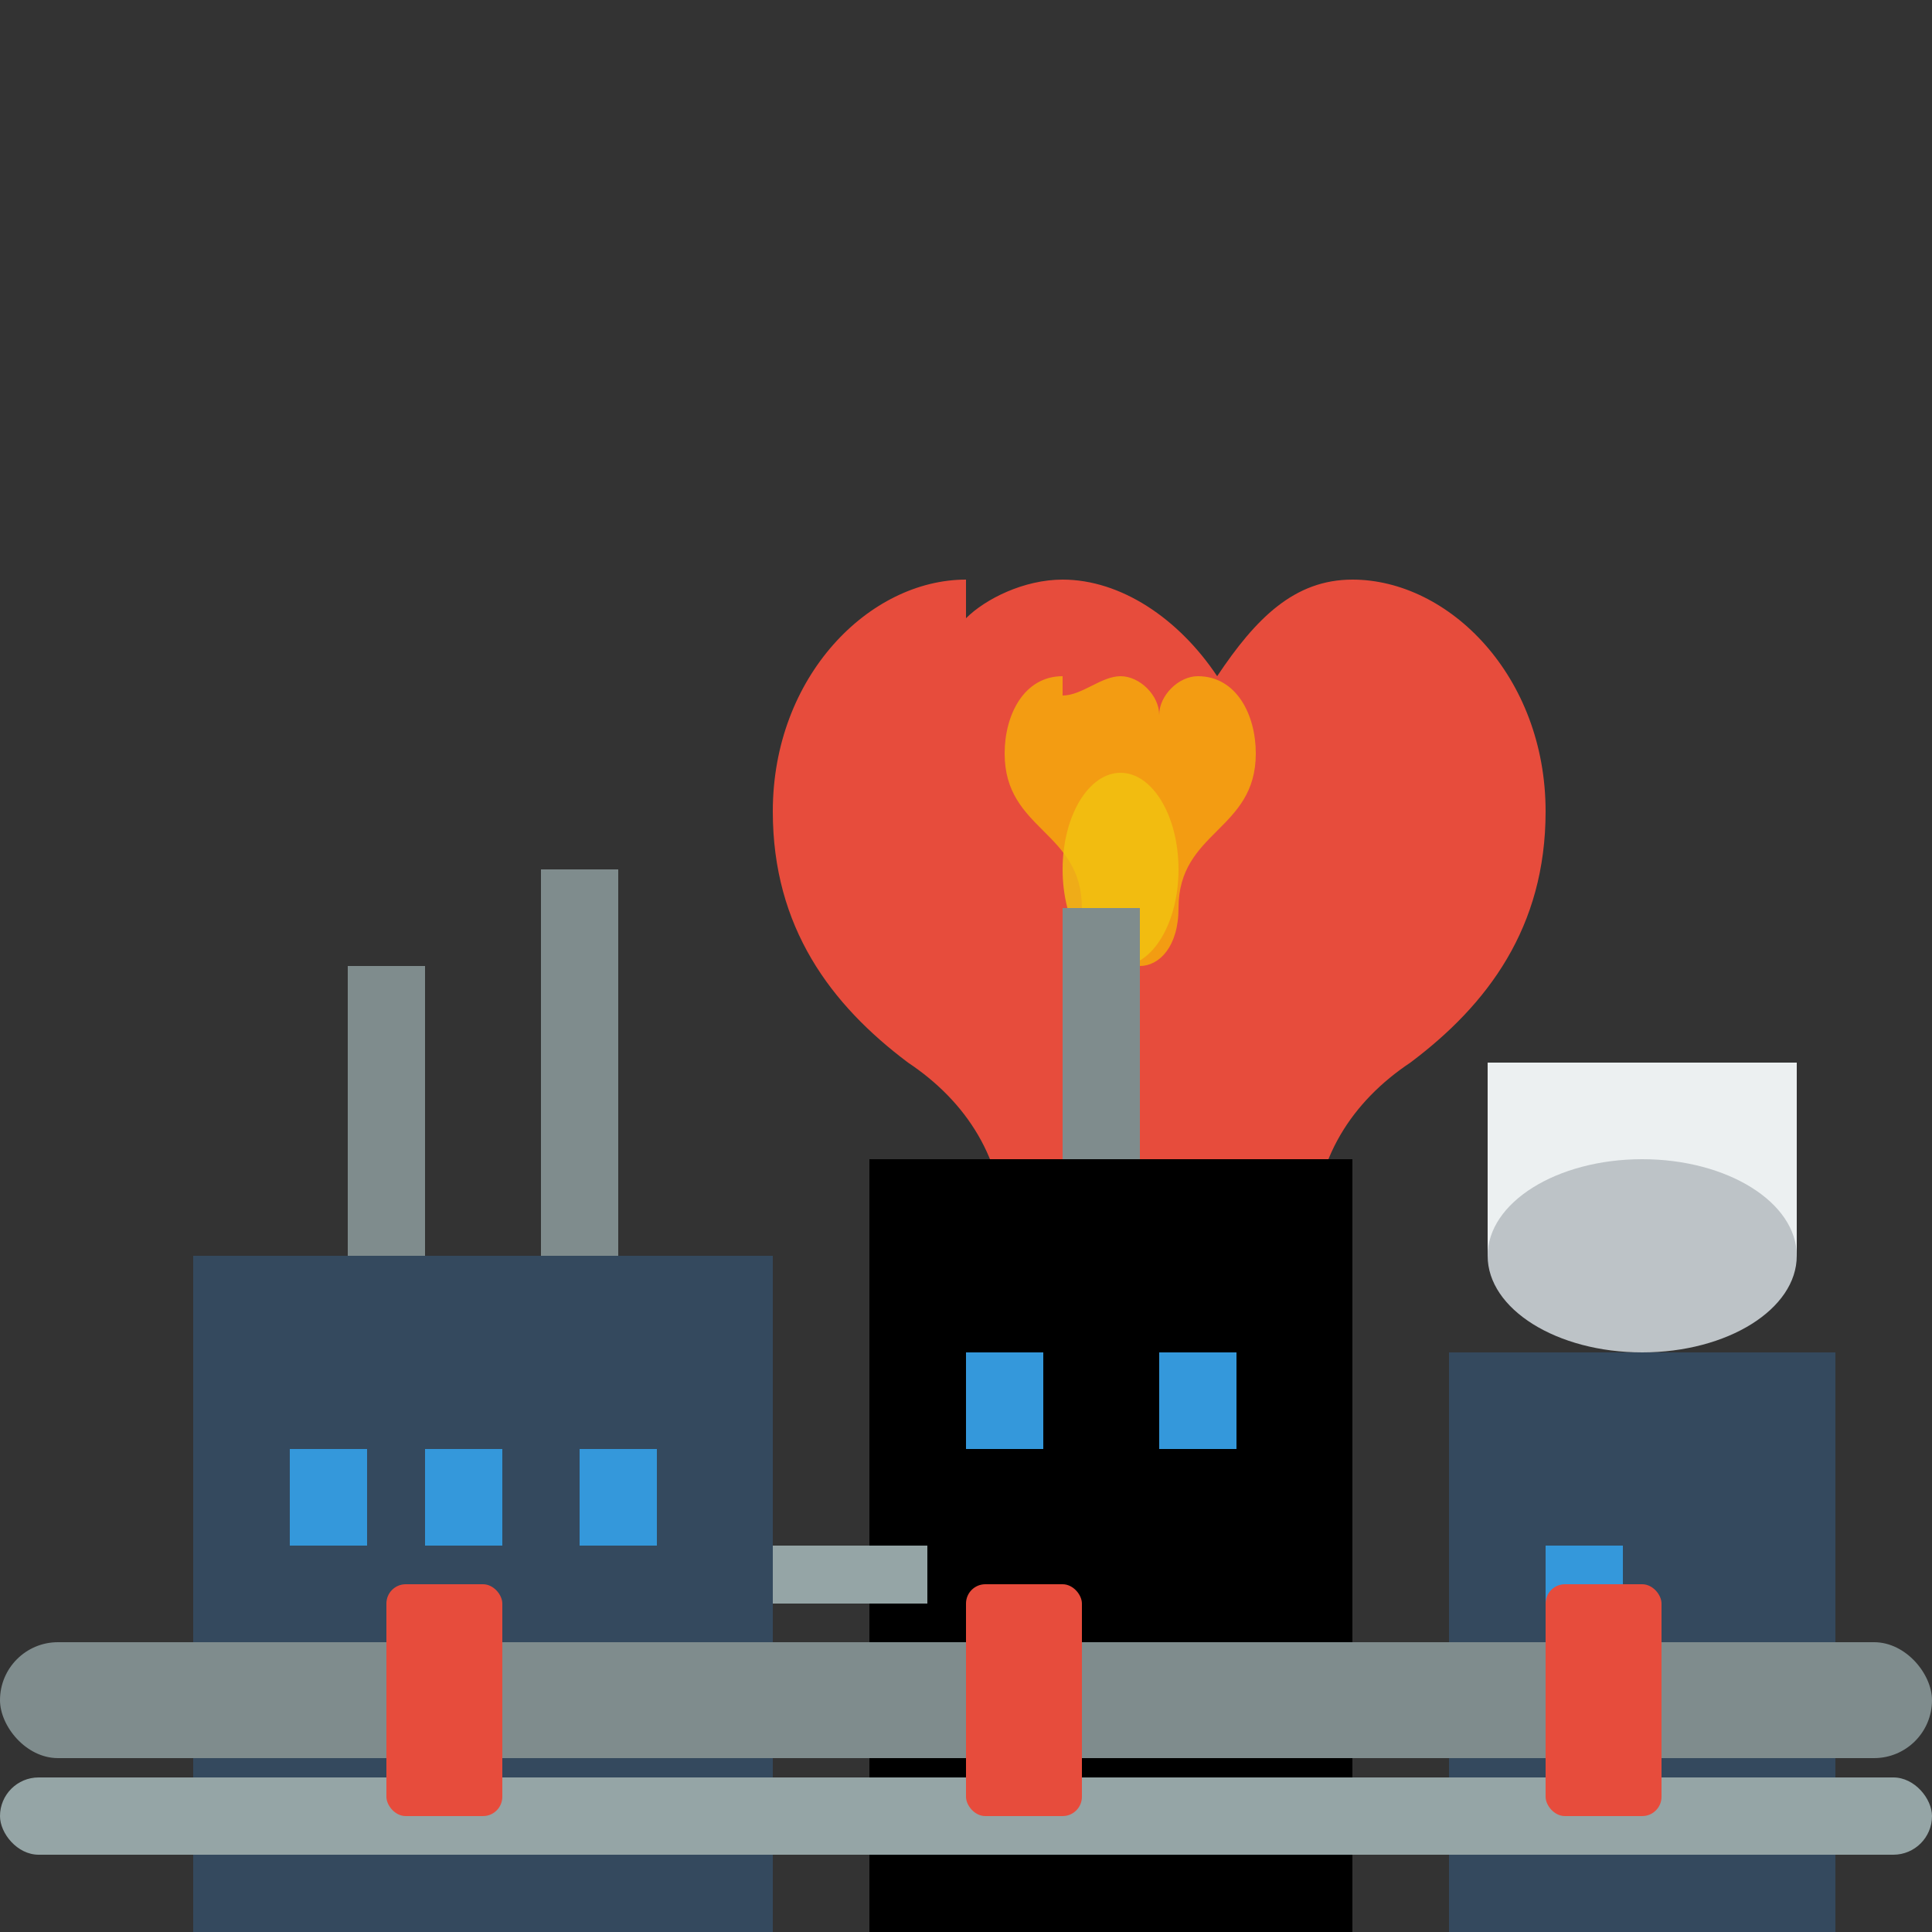
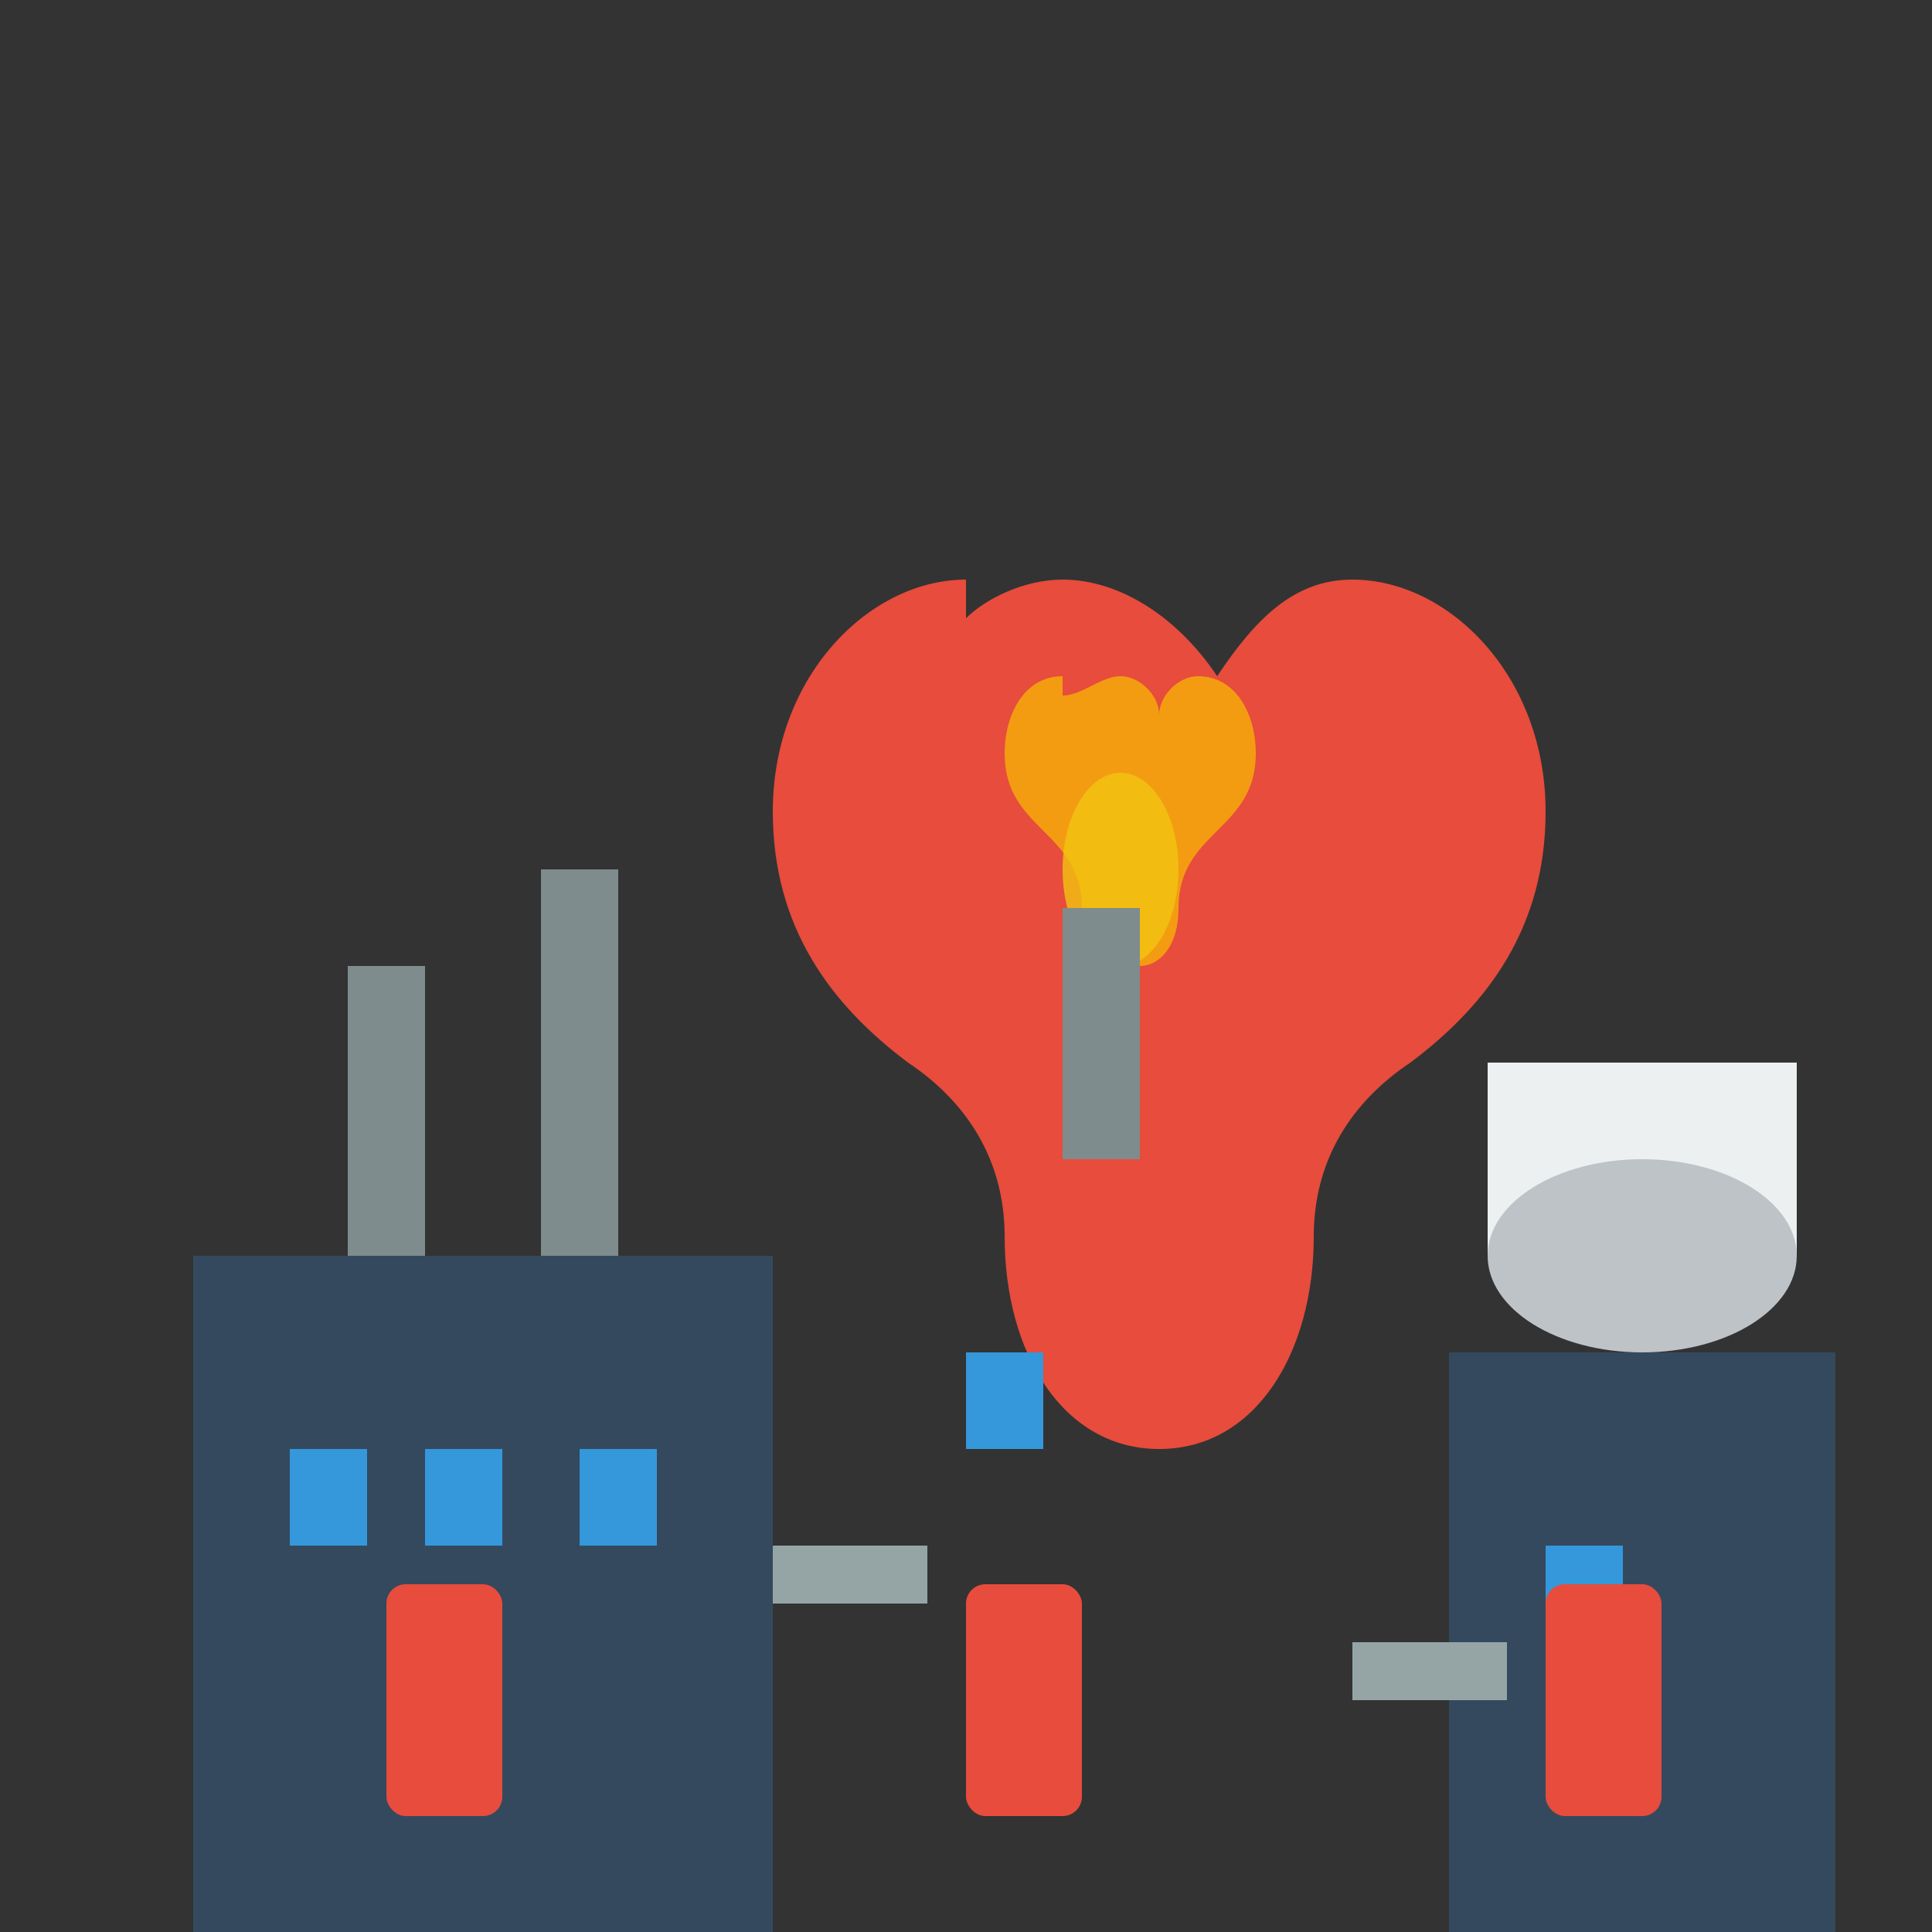
<svg xmlns="http://www.w3.org/2000/svg" width="100" height="100" viewBox="0 0 100 100" fill="none">
  <rect x="0" y="0" width="100" height="100" fill="#333333" stroke="none" />
  <g transform="translate(20, 10)">
    <path d="M30 20C25 20 20 25 20 32C20 38 23 42 27 45C30 47 32 50 32 54C32 60 35 65 40 65C45 65 48 60 48 54C48 50 50 47 53 45C57 42 60 38 60 32C60 25 55 20 50 20C47 20 45 22 43 25C41 22 38 20 35 20C33 20 31 21 30 22C30 21 30 20 30 20Z" fill="#e74c3c" />
    <path d="M35 25C33 25 32 27 32 29C32 31 33 32 34 33C35 34 36 35 36 37C36 39 37 40 39 40C40 40 41 39 41 37C41 35 42 34 43 33C44 32 45 31 45 29C45 27 44 25 42 25C41 25 40 26 40 27C40 26 39 25 38 25C37 25 36 26 35 26C35 26 35 25 35 25Z" fill="#f39c12" />
    <ellipse cx="38" cy="35" rx="3" ry="5" fill="#f1c40f" opacity="0.8" />
  </g>
  <g transform="translate(10, 45)">
    <rect x="0" y="20" width="30" height="35" fill="#34495e" />
-     <rect x="35" y="15" width="25" height="40" fill="#000" />
    <rect x="65" y="25" width="20" height="30" fill="#34495e" />
    <rect x="8" y="5" width="4" height="15" fill="#7f8c8d" />
    <rect x="18" y="0" width="4" height="20" fill="#7f8c8d" />
    <rect x="45" y="2" width="4" height="13" fill="#7f8c8d" />
    <rect x="5" y="30" width="4" height="5" fill="#3498db" />
    <rect x="12" y="30" width="4" height="5" fill="#3498db" />
    <rect x="20" y="30" width="4" height="5" fill="#3498db" />
    <rect x="40" y="25" width="4" height="5" fill="#3498db" />
-     <rect x="50" y="25" width="4" height="5" fill="#3498db" />
    <rect x="70" y="35" width="4" height="5" fill="#3498db" />
    <rect x="30" y="35" width="8" height="3" fill="#95a5a6" />
    <rect x="60" y="40" width="8" height="3" fill="#95a5a6" />
    <ellipse cx="75" cy="15" rx="8" ry="5" fill="#ecf0f1" />
    <rect x="67" y="10" width="16" height="10" fill="#ecf0f1" />
    <ellipse cx="75" cy="20" rx="8" ry="5" fill="#bdc3c7" />
  </g>
-   <rect x="0" y="85" width="100" height="6" fill="#7f8c8d" rx="3" />
-   <rect x="0" y="92" width="100" height="4" fill="#95a5a6" rx="2" />
  <rect x="20" y="82" width="6" height="12" fill="#e74c3c" rx="1" />
  <rect x="50" y="82" width="6" height="12" fill="#e74c3c" rx="1" />
  <rect x="80" y="82" width="6" height="12" fill="#e74c3c" rx="1" />
</svg>